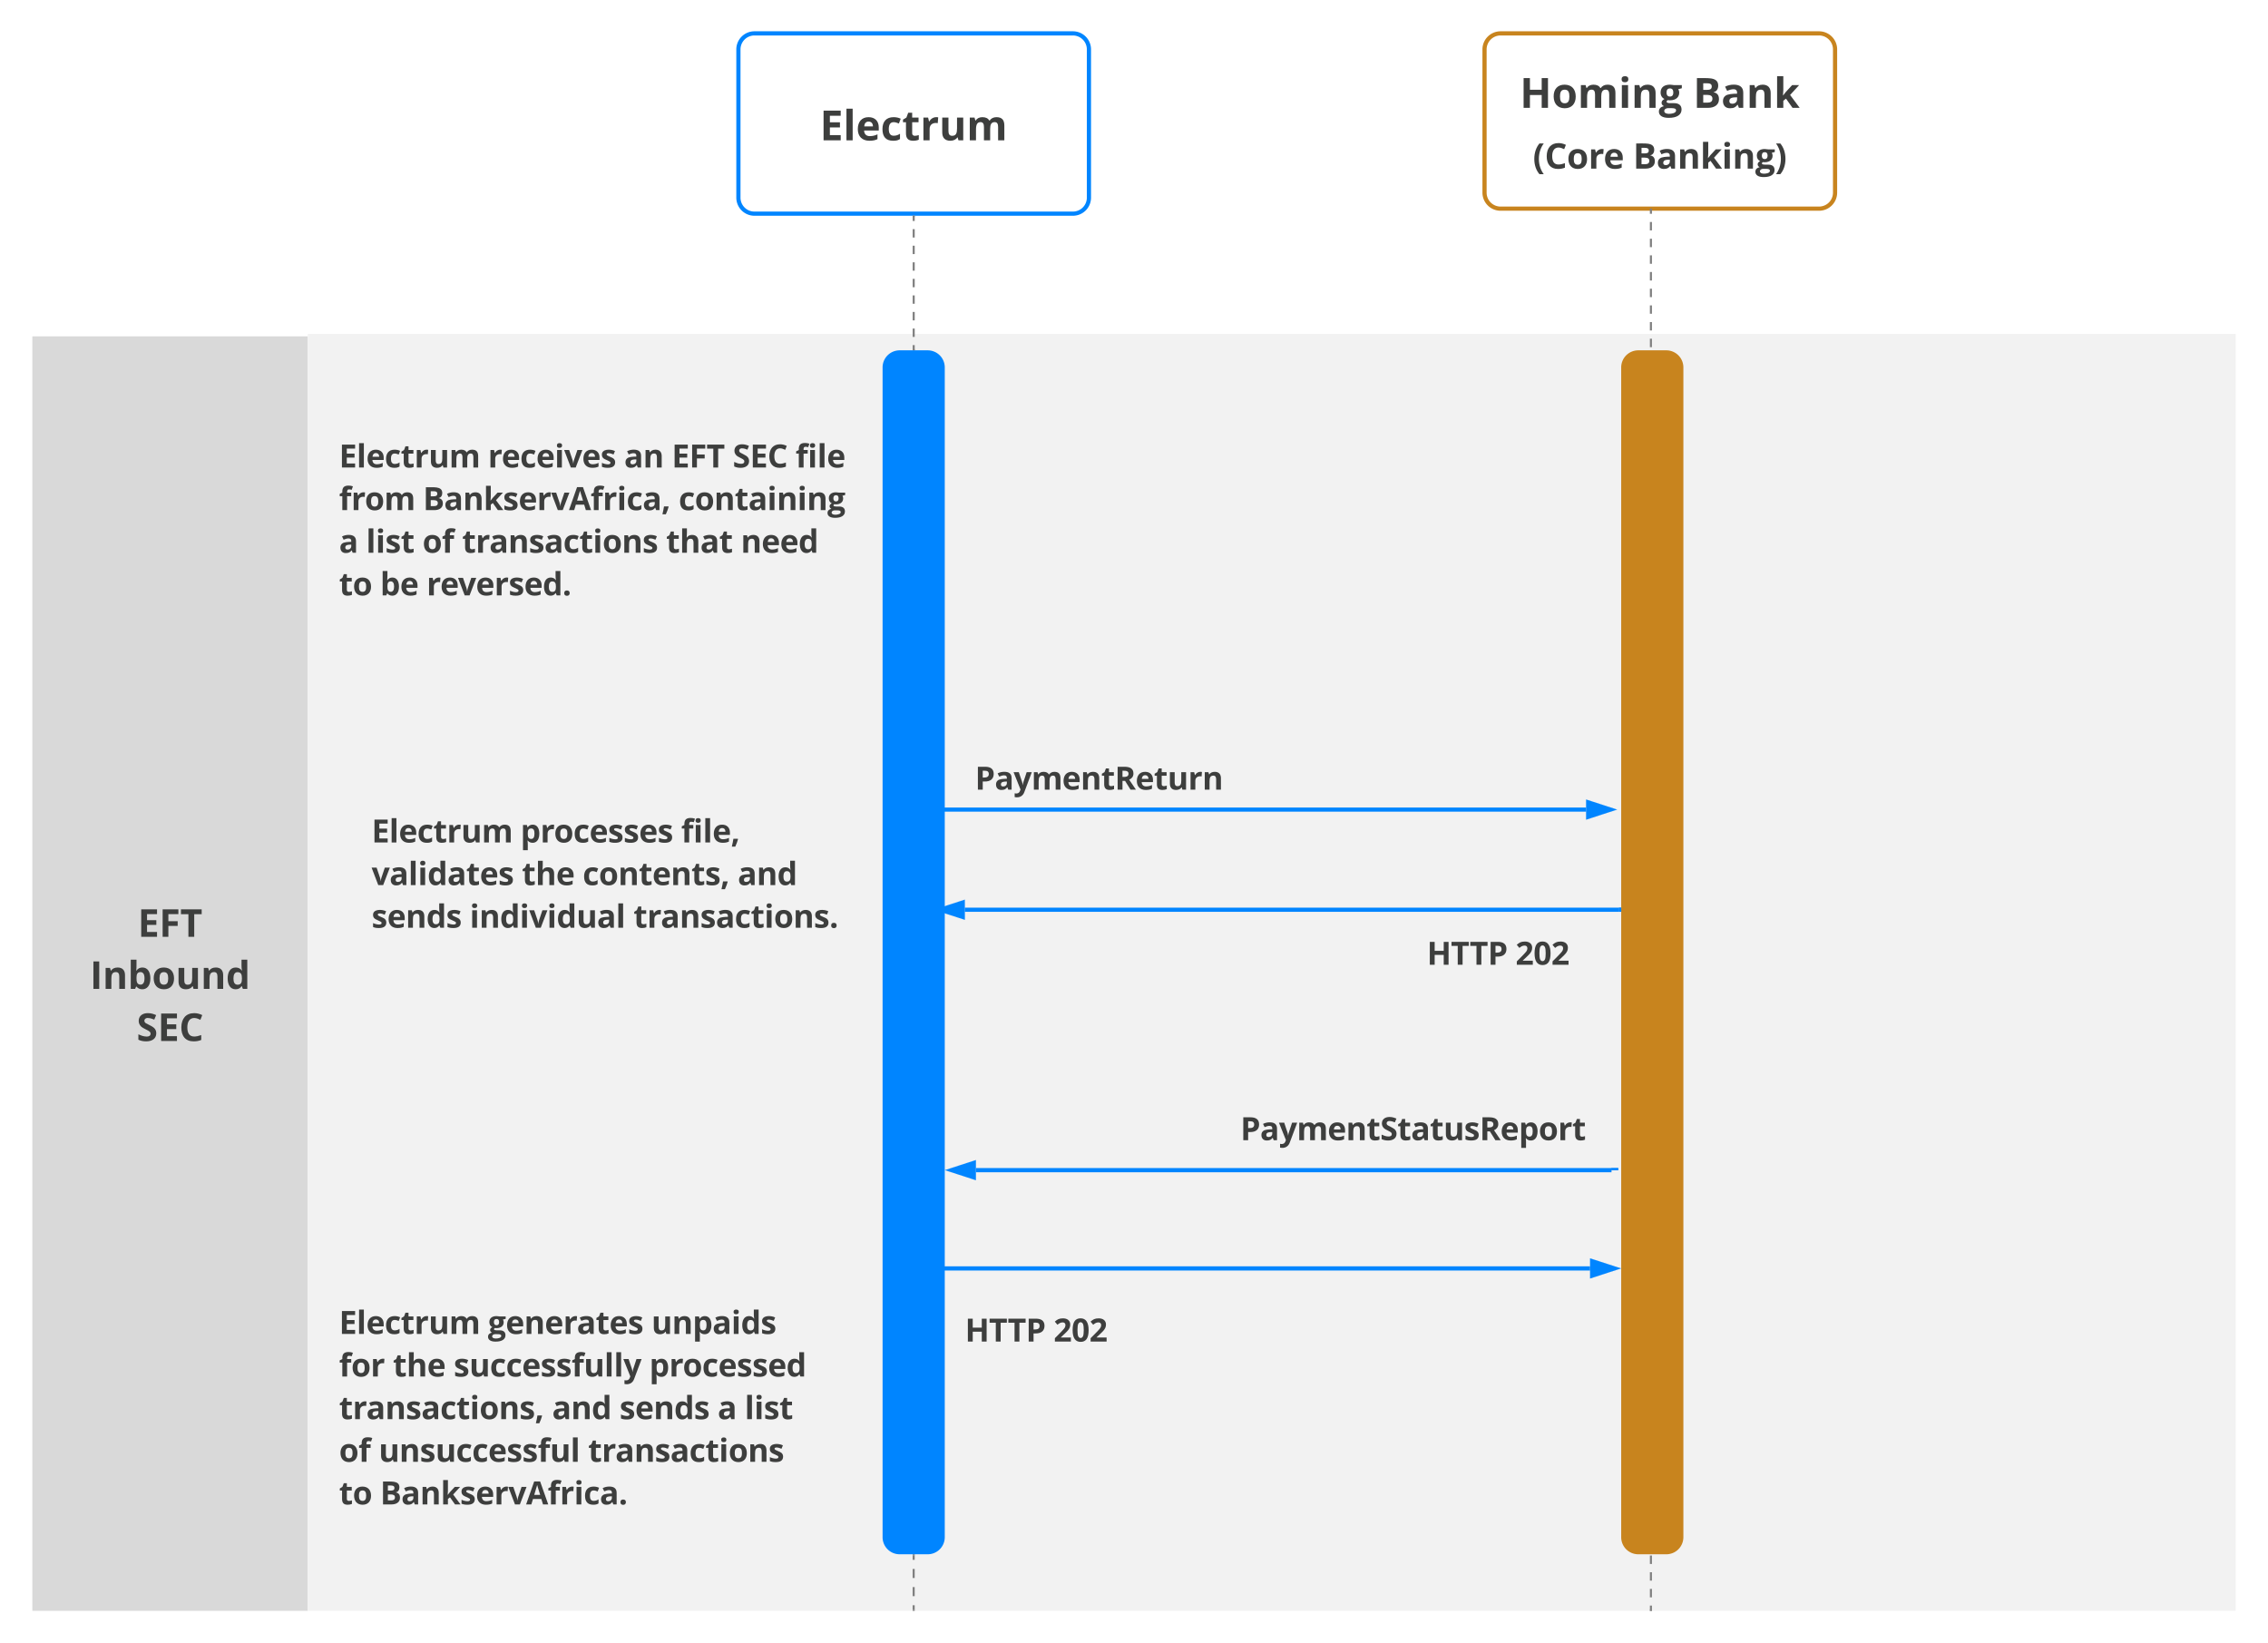
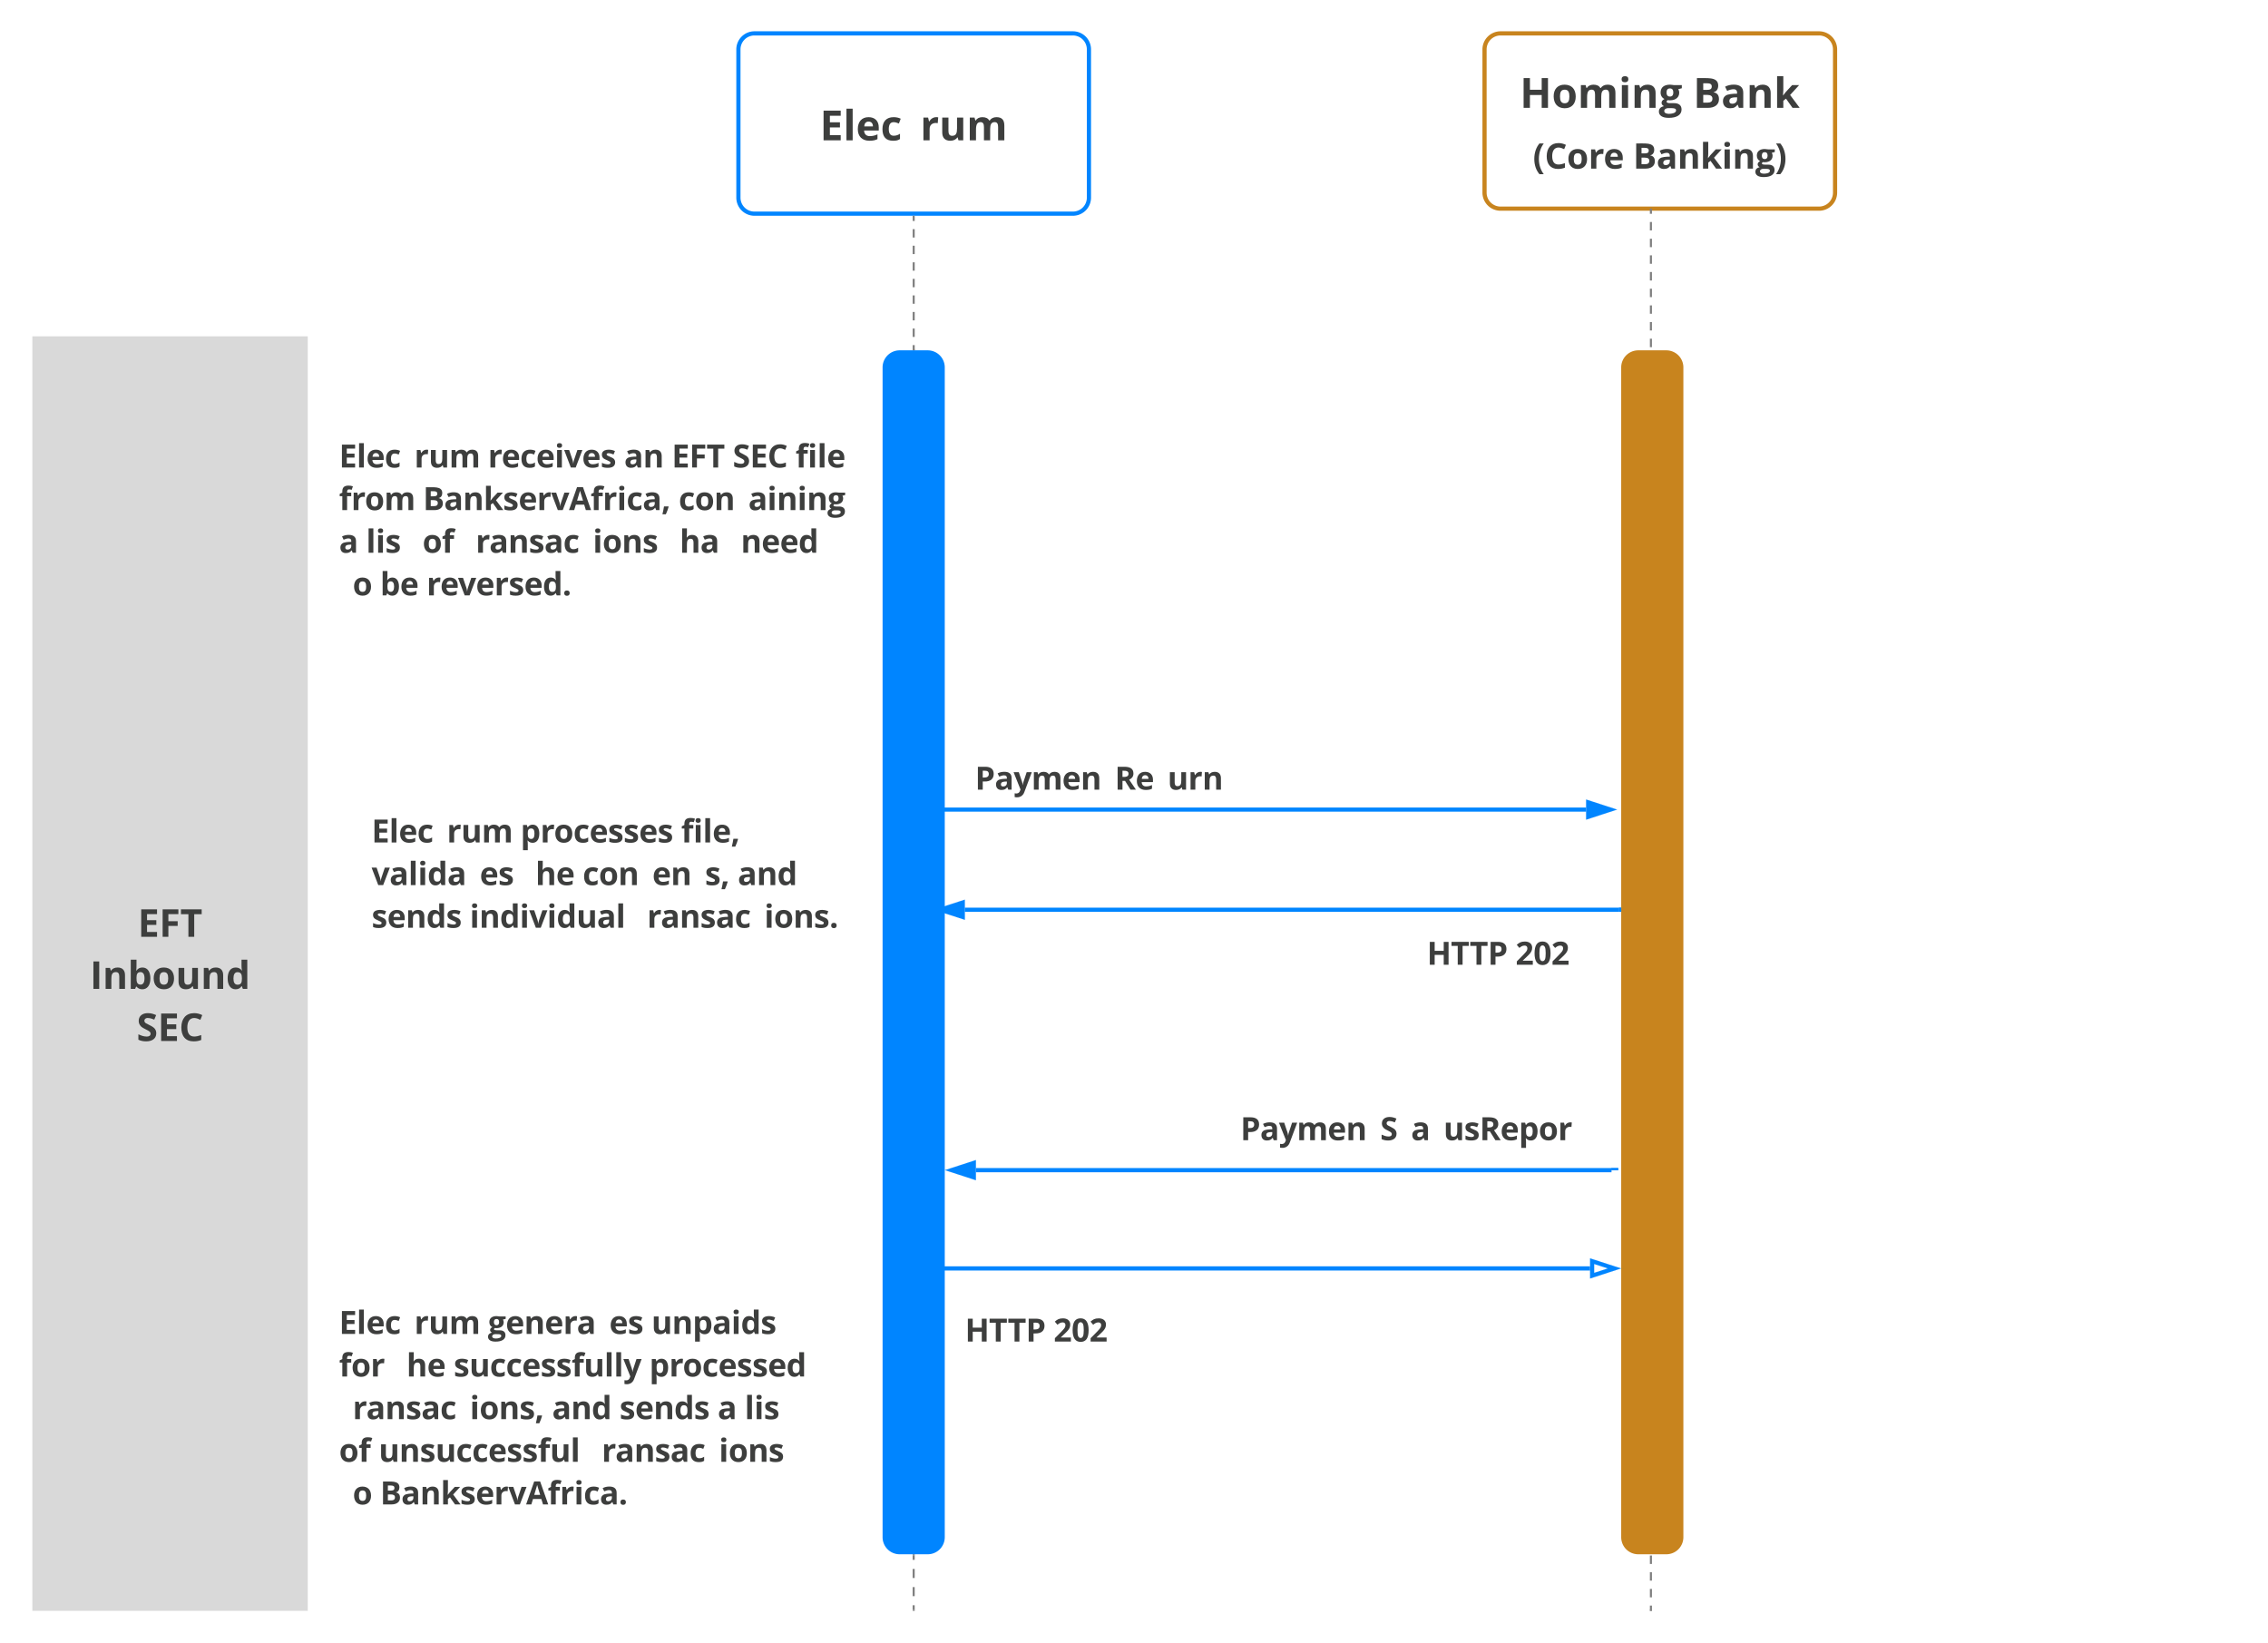
<svg xmlns="http://www.w3.org/2000/svg" xmlns:ns1="lucid" xmlns:xlink="http://www.w3.org/1999/xlink" width="1449.33" height="1050">
  <g transform="translate(-619.333 -362.667)" ns1:page-tab-id="souspwKSBTFZo">
-     <path d="M0 0h2486v1870H0z" fill="#fff" />
    <path d="M1091.2 394.24a10.24 10.24 0 0 1 10.24-10.24h203.52a10.24 10.24 0 0 1 10.24 10.24v94.72a10.24 10.24 0 0 1-10.24 10.24h-203.52a10.24 10.24 0 0 1-10.24-10.24z" stroke="#0085ff" stroke-width="2.67" fill-opacity="0" />
    <use xlink:href="#a" transform="matrix(1,0,0,1,1111.2,384) translate(32.033 68.345)" />
    <path d="M640 577.6h176V1392H640z" stroke="#000" stroke-opacity="0" stroke-width="1.33" fill="#d9d9d9" />
    <use xlink:href="#b" transform="matrix(1,0,0,1,660,577.6) translate(47.369 383.694)" />
    <use xlink:href="#c" transform="matrix(1,0,0,1,660,577.6) translate(16.819 416.983)" />
    <use xlink:href="#d" transform="matrix(1,0,0,1,660,577.6) translate(46.635 450.272)" />
-     <path d="M816 576h1232v816H816z" stroke="#000" stroke-opacity="0" stroke-width="1.33" fill="#f2f2f2" />
    <path d="M816 608h368v172.8H816z" stroke="#000" stroke-opacity="0" stroke-width="1.33" fill="#fff" fill-opacity="0" />
    <use xlink:href="#e" transform="matrix(1,0,0,1,836,608) translate(0 53.404)" />
    <use xlink:href="#f" transform="matrix(1,0,0,1,836,608) translate(95.146 53.404)" />
    <use xlink:href="#g" transform="matrix(1,0,0,1,836,608) translate(182.178 53.404)" />
    <use xlink:href="#h" transform="matrix(1,0,0,1,836,608) translate(212.598 53.404)" />
    <use xlink:href="#i" transform="matrix(1,0,0,1,836,608) translate(251.553 53.404)" />
    <use xlink:href="#j" transform="matrix(1,0,0,1,836,608) translate(291.709 53.404)" />
    <use xlink:href="#k" transform="matrix(1,0,0,1,836,608) translate(0 80.641)" />
    <use xlink:href="#l" transform="matrix(1,0,0,1,836,608) translate(53.643 80.641)" />
    <use xlink:href="#m" transform="matrix(1,0,0,1,836,608) translate(217.012 80.641)" />
    <use xlink:href="#n" transform="matrix(1,0,0,1,836,608) translate(0 107.877)" />
    <use xlink:href="#o" transform="matrix(1,0,0,1,836,608) translate(17.275 107.877)" />
    <use xlink:href="#p" transform="matrix(1,0,0,1,836,608) translate(53.301 107.877)" />
    <use xlink:href="#q" transform="matrix(1,0,0,1,836,608) translate(78.623 107.877)" />
    <use xlink:href="#r" transform="matrix(1,0,0,1,836,608) translate(208.965 107.877)" />
    <use xlink:href="#s" transform="matrix(1,0,0,1,836,608) translate(256.748 107.877)" />
    <use xlink:href="#t" transform="matrix(1,0,0,1,836,608) translate(0 135.113)" />
    <use xlink:href="#u" transform="matrix(1,0,0,1,836,608) translate(26.26 135.113)" />
    <use xlink:href="#v" transform="matrix(1,0,0,1,836,608) translate(55.928 135.113)" />
    <path d="M1203.2 1356.53v2.9m0 5.8v5.8m0 5.8v5.8m0 5.8v2.9" stroke="gray" stroke-width="1.33" fill="none" />
    <path d="M1203.84 1356.55h-1.28v-.68h1.28zM1203.84 1392h-1.28v-.68h1.28zM1203.84 585.87h-1.28v-2.65h1.28zm0-7.94h-1.28v-5.3h1.28zm0-10.58h-1.28v-5.3h1.28zm0-10.6h-1.28v-5.28h1.28zm0-10.57h-1.28v-5.3h1.28zm0-10.58h-1.28v-5.3h1.28zm0-10.6h-1.28v-5.28h1.28zm0-10.57h-1.28v-5.3h1.28zm0-10.58h-1.28v-2.65h1.28z" stroke="gray" stroke-width=".05" fill="gray" />
    <path d="M1203.84 501.22h-1.28v-.7h1.28z" fill="gray" />
-     <path d="M1203.84 501.22h-1.28v-.7h1.28z" stroke="gray" stroke-width=".05" fill="gray" />
    <path d="M1203.84 586.53h-1.28v-.68h1.28z" fill="gray" />
    <path d="M1203.84 586.53h-1.28v-.68h1.28z" stroke="gray" stroke-width=".05" fill="gray" />
    <use xlink:href="#w" transform="matrix(1,0,0,1,1203.2,535.668) translate(0 13.68)" />
    <path d="M1184 597.44a10.24 10.24 0 0 1 10.24-10.24h17.92a10.24 10.24 0 0 1 10.24 10.24v747.52a10.24 10.24 0 0 1-10.24 10.24h-17.92a10.24 10.24 0 0 1-10.24-10.24z" stroke="#0085ff" stroke-width="1.33" fill="#0085ff" />
    <path d="M1568 394.24a10.24 10.24 0 0 1 10.24-10.24h203.52a10.24 10.24 0 0 1 10.24 10.24v91.52a10.24 10.24 0 0 1-10.24 10.24h-203.52a10.24 10.24 0 0 1-10.24-10.24z" stroke="#c8841e" stroke-width="2.67" fill-opacity="0" />
    <use xlink:href="#x" transform="matrix(1,0,0,1,1588,384) translate(2.579 47.582)" />
    <use xlink:href="#y" transform="matrix(1,0,0,1,1588,384) translate(113.335 47.582)" />
    <use xlink:href="#z" transform="matrix(1,0,0,1,1588,384) translate(10.896 86.41)" />
    <use xlink:href="#A" transform="matrix(1,0,0,1,1588,384) translate(74.894 86.41)" />
    <path d="M1674.98 1391.33h-1.28v-2.66h1.28zm0-7.98h-1.28v-5.33h1.28zm0-10.66h-1.28v-5.33h1.28zm0-10.66h-1.28v-5.32h1.28zm0-10.65h-1.28v-5.33h1.28zm0-10.66h-1.28v-5.32h1.28zm0-10.65h-1.28v-5.33h1.28zm0-10.66h-1.28v-5.33l1.28.02zm0-10.65h-1.28v-5.34h1.28zm0-10.66h-1.28v-5.33h1.28zm0-10.65h-1.28v-5.34h1.28zm0-10.66h-1.28v-5.33h1.28zm0-10.65h-1.28v-5.34h1.28zm0-10.66h-1.28v-5.33h1.28zm0-10.65l-1.28-.02v-5.32h1.28zm0-10.67h-1.28v-5.32h1.28zm0-10.65h-1.28v-5.32h1.28zm0-10.65h-1.28v-5.32h1.28zm0-10.65h-1.28v-5.32h1.28zm0-10.65h-1.28v-5.32h1.28zm0-10.65h-1.28v-5.33h1.28zm0-10.65h-1.28V1165h1.28zm0-10.65h-1.28v-5.33h1.28zm0-10.65h-1.28v-5.33h1.28zm0-10.65h-1.28v-5.33h1.28zm0-10.65h-1.28v-5.33h1.28zm0-10.65h-1.28v-5.33h1.28zm0-10.65h-1.28v-5.33h1.28zm0-10.66h-1.28v-5.32h1.28zm0-10.65h-1.28v-5.32h1.28zm0-10.65h-1.28v-5.32h1.28zm0-10.65h-1.28v-5.32h1.28zm0-10.65h-1.28v-5.33h1.28zm0-10.65h-1.28v-5.33h1.28zm0-10.65h-1.28v-5.33h1.28zm0-10.65h-1.28v-5.33h1.28zm0-10.65h-1.28v-5.33h1.28zm0-10.65h-1.28v-5.33h1.28zm0-10.65h-1.28v-5.33h1.28zm0-10.65h-1.28v-5.33h1.28zm0-10.66h-1.28v-5.32h1.28zm0-10.65h-1.28V952h1.28zm0-10.64h-1.28v-5.32h1.28zm0-10.65h-1.28v-5.3h1.28zm0-10.64h-1.28v-5.32h1.28zm0-10.65h-1.28v-5.32h1.28zm0-10.64h-1.28v-5.33h1.28zm0-10.65h-1.28v-5.32h1.28zm0-10.64h-1.28v-5.33h1.28zm0-10.65h-1.28v-5.32h1.28zm0-10.64h-1.28v-5.33h1.28zm0-10.65h-1.28v-5.32h1.28zm0-10.64h-1.28v-5.33h1.28zm0-10.66h-1.28v-5.32h1.28zm0-10.65h-1.28v-5.32h1.28zm0-10.65h-1.28v-5.32h1.28zm0-10.65h-1.28v-5.32h1.28zm0-10.65h-1.28v-5.32h1.28zm0-10.65h-1.28v-5.33h1.28zm0-10.65h-1.28v-5.33h1.28zm0-10.65h-1.28v-5.33h1.28zm0-10.65h-1.28v-5.33h1.28zm0-10.65h-1.28v-5.33h1.28zm0-10.65h-1.28v-5.33h1.28zm0-10.65h-1.28V707h1.28zm0-10.66h-1.28v-5.33h1.28zm0-10.66h-1.28v-5.32h1.28zm0-10.65h-1.28v-5.33h1.28zm0-10.66h-1.28v-5.32h1.28zm0-10.65h-1.28v-5.33h1.28zm0-10.66h-1.28v-5.33h1.28zm0-10.65h-1.28v-5.34h1.28zm0-10.66h-1.28v-5.33h1.28zm0-10.65h-1.28v-5.34h1.28zm0-10.66h-1.28v-5.33h1.28zm0-10.65h-1.28v-5.34h1.28zm0-10.66h-1.28v-5.33h1.28zm0-10.65h-1.28v-5.34h1.28zm0-10.67h-1.28v-5.32h1.28zm0-10.65h-1.28v-5.32h1.28zm0-10.65h-1.28v-5.32h1.28zm0-10.65h-1.28v-5.32h1.28zm0-10.65h-1.28v-5.32h1.28zm0-10.65h-1.28v-5.33h1.28zm0-10.65h-1.28v-2.66h1.28z" stroke="gray" stroke-width=".05" fill="gray" />
    <path d="M1674.98 496.68h-1.28V496h1.28z" stroke="gray" stroke-width=".05" fill="gray" />
    <path d="M1674.98 1392h-1.28v-.68h1.28z" fill="gray" />
    <path d="M1674.98 1392h-1.28v-.68h1.28z" stroke="gray" stroke-width=".05" fill="gray" />
    <use xlink:href="#w" transform="matrix(1,0,0,1,1674.338,560.135) translate(0 13.68)" />
    <path d="M1656 597.44a10.24 10.24 0 0 1 10.24-10.24h17.92a10.24 10.24 0 0 1 10.24 10.24v747.52a10.24 10.24 0 0 1-10.24 10.24h-17.92a10.24 10.24 0 0 1-10.24-10.24z" stroke="#c8841e" stroke-width="1.33" fill="#c8841e" />
    <path d="M836.8 864h345.6v112H836.8z" stroke="#000" stroke-opacity="0" stroke-width="1.33" fill="#fff" fill-opacity="0" />
    <use xlink:href="#e" transform="matrix(1,0,0,1,856.8,864) translate(0 37.022)" />
    <use xlink:href="#B" transform="matrix(1,0,0,1,856.8,864) translate(95.146 37.022)" />
    <use xlink:href="#C" transform="matrix(1,0,0,1,856.8,864) translate(197.803 37.022)" />
    <use xlink:href="#D" transform="matrix(1,0,0,1,856.8,864) translate(0 64.259)" />
    <use xlink:href="#E" transform="matrix(1,0,0,1,856.8,864) translate(96.035 64.259)" />
    <use xlink:href="#F" transform="matrix(1,0,0,1,856.8,864) translate(134.873 64.259)" />
    <use xlink:href="#G" transform="matrix(1,0,0,1,856.8,864) translate(233.945 64.259)" />
    <use xlink:href="#H" transform="matrix(1,0,0,1,856.8,864) translate(0 91.495)" />
    <use xlink:href="#I" transform="matrix(1,0,0,1,856.8,864) translate(62.695 91.495)" />
    <use xlink:href="#J" transform="matrix(1,0,0,1,856.8,864) translate(167.363 91.495)" />
    <path d="M1632.9 881.3h-431.57v-2.6h431.56z" stroke="#0085ff" stroke-width=".05" fill="#0085ff" />
    <path d="M1201.37 881.3H1200v-2.6h1.37z" stroke="#0085ff" stroke-width=".05" fill="#0085ff" />
    <path d="M1648.48 880l-14.26 4.63v-9.26z" fill="#0085ff" />
    <path d="M1652.72 880l-19.8 6.44v-12.88zm-17.2 2.84l8.73-2.84-8.72-2.84z" stroke="#0085ff" stroke-width=".05" fill="#0085ff" />
    <g>
      <use xlink:href="#w" transform="matrix(1,0,0,1,1426.4,872.135) translate(0 13.68)" />
    </g>
    <path d="M1654 945.3h-418.1v-2.6H1654z" stroke="#0085ff" stroke-width=".05" fill="#0085ff" />
    <path d="M1234.58 948.63l-14.26-4.63 14.26-4.63z" fill="#0085ff" />
    <path d="M1235.9 950.44l-19.82-6.44 19.8-6.44zm-11.35-6.44l8.72 2.84v-5.68z" stroke="#0085ff" stroke-width=".05" fill="#0085ff" />
    <path d="M1655.33 945.3h-1.36v-2.6h1.36z" fill="#0085ff" />
    <path d="M1655.33 945.3h-1.36v-2.6h1.36z" stroke="#0085ff" stroke-width=".05" fill="#0085ff" />
    <g>
      <use xlink:href="#w" transform="matrix(1,0,0,1,1435.667,936.135) translate(0 13.68)" />
    </g>
    <path d="M1222.4 832H1568v54.4h-345.6z" stroke="#000" stroke-opacity="0" stroke-width="1.33" fill="#fff" fill-opacity="0" />
    <g>
      <use xlink:href="#K" transform="matrix(1,0,0,1,1242.4,832) translate(0 35.259)" />
    </g>
    <path d="M1511.2 952.9H1656v36.6h-144.8z" stroke="#000" stroke-opacity="0" stroke-width="1.33" fill="#fff" fill-opacity="0" />
    <g>
      <use xlink:href="#L" transform="matrix(1,0,0,1,1531.193,952.887) translate(0 26.259)" />
      <use xlink:href="#M" transform="matrix(1,0,0,1,1531.193,952.887) translate(56.621 26.259)" />
    </g>
    <path d="M1649.1 1111.7H1243v-2.6h406.13z" stroke="#0085ff" stroke-width=".05" fill="#0085ff" />
    <path d="M1241.65 1115.04l-14.27-4.64 14.27-4.63z" fill="#0085ff" />
    <path d="M1242.96 1116.84l-19.8-6.44 19.8-6.44zm-11.35-6.44l8.74 2.83v-5.66z" stroke="#0085ff" stroke-width=".05" fill="#0085ff" />
    <path d="M1653.44 1110.4h-4.37v-1.3h4.37z" fill="#0085ff" />
    <path d="M1653.44 1110.4h-4.37v-1.3h4.37z" stroke="#0085ff" stroke-width=".05" fill="#0085ff" />
    <g>
      <use xlink:href="#w" transform="matrix(1,0,0,1,1391.753,1102.535) translate(0 13.68)" />
    </g>
    <path d="M1392 1056h345.6v54.4H1392z" stroke="#000" stroke-opacity="0" stroke-width="1.33" fill="#fff" fill-opacity="0" />
    <g>
      <use xlink:href="#N" transform="matrix(1,0,0,1,1412,1056) translate(0 35.259)" />
    </g>
    <path d="M1635.42 1174.52h-418.1v-2.62h418.1z" stroke="#0085ff" stroke-width=".05" fill="#0085ff" />
    <path d="M1217.37 1174.52H1216v-2.62h1.37z" stroke="#0085ff" stroke-width=".05" fill="#0085ff" />
-     <path d="M1651.02 1173.2l-14.27 4.64v-9.27z" fill="#0085ff" />
    <path d="M1655.25 1173.2l-19.8 6.45v-12.88zm-17.2 2.84l8.74-2.83-8.74-2.83z" stroke="#0085ff" stroke-width=".05" fill="#0085ff" />
    <g>
      <use xlink:href="#w" transform="matrix(1,0,0,1,1435.667,1165.344) translate(0 13.68)" />
    </g>
    <path d="M1216 1193.68h144.8v36.63H1216z" stroke="#000" stroke-opacity="0" stroke-width="1.33" fill="#fff" fill-opacity="0" />
    <g>
      <use xlink:href="#L" transform="matrix(1,0,0,1,1236,1193.68) translate(0 26.259)" />
      <use xlink:href="#M" transform="matrix(1,0,0,1,1236,1193.68) translate(56.621 26.259)" />
    </g>
    <path d="M816 1193.68h345.6v112H816z" stroke="#000" stroke-opacity="0" stroke-width="1.33" fill="#fff" fill-opacity="0" />
    <g>
      <use xlink:href="#e" transform="matrix(1,0,0,1,836,1193.68) translate(0 21.377)" />
      <use xlink:href="#O" transform="matrix(1,0,0,1,836,1193.68) translate(95.146 21.377)" />
      <use xlink:href="#P" transform="matrix(1,0,0,1,836,1193.68) translate(199.619 21.377)" />
      <use xlink:href="#Q" transform="matrix(1,0,0,1,836,1193.68) translate(0 48.613)" />
      <use xlink:href="#E" transform="matrix(1,0,0,1,836,1193.68) translate(34.404 48.613)" />
      <use xlink:href="#R" transform="matrix(1,0,0,1,836,1193.68) translate(73.242 48.613)" />
      <use xlink:href="#S" transform="matrix(1,0,0,1,836,1193.68) translate(198.262 48.613)" />
      <use xlink:href="#T" transform="matrix(1,0,0,1,836,1193.68) translate(0 75.85)" />
      <use xlink:href="#U" transform="matrix(1,0,0,1,836,1193.68) translate(136.143 75.85)" />
      <use xlink:href="#H" transform="matrix(1,0,0,1,836,1193.68) translate(179.219 75.85)" />
      <use xlink:href="#n" transform="matrix(1,0,0,1,836,1193.68) translate(241.914 75.85)" />
      <use xlink:href="#V" transform="matrix(1,0,0,1,836,1193.68) translate(259.189 75.85)" />
      <use xlink:href="#p" transform="matrix(1,0,0,1,836,1193.68) translate(0 103.086)" />
      <use xlink:href="#W" transform="matrix(1,0,0,1,836,1193.68) translate(25.322 103.086)" />
      <use xlink:href="#X" transform="matrix(1,0,0,1,836,1193.68) translate(159.15 103.086)" />
      <use xlink:href="#t" transform="matrix(1,0,0,1,836,1193.68) translate(0 130.322)" />
      <use xlink:href="#Y" transform="matrix(1,0,0,1,836,1193.68) translate(26.26 130.322)" />
    </g>
    <defs>
      <path fill="#3d3e3d" d="M1026 0H184v-1462h842v254H494v321h495v254H494v377h532V0" id="Z" />
      <path fill="#3d3e3d" d="M465 0H160v-1556h305V0" id="aa" />
      <path fill="#3d3e3d" d="M836-686c0-141-77-236-213-236-140 0-206 98-215 236h428zm223 627C946-4 838 19 666 20 308 22 92-191 92-551c0-356 187-588 529-588 314 0 504 195 501 508v148H401c5 169 104 277 279 276 158-2 261-33 379-88v236" id="ab" />
      <path fill="#3d3e3d" d="M954-63C853 0 774 20 614 20 266 20 92-171 92-553c0-369 188-586 549-586 129 0 245 25 348 76l-90 236c-84-31-156-66-258-66-159 0-238 113-238 338 0 219 79 328 238 328 137 0 223-38 313-97v261" id="ac" />
-       <path fill="#3d3e3d" d="M498-350c-2 85 52 126 133 127 53 0 117-12 192-35v227C747 3 654 20 543 20c-247 0-350-124-350-370v-539H47v-129l168-102 88-236h195v238h313v229H498v539" id="ad" />
      <path fill="#3d3e3d" d="M451-930c71-134 228-244 436-200l-23 286c-220-45-399 61-399 275V0H160v-1118h231l45 188h15" id="ae" />
      <path fill="#3d3e3d" d="M639-223c202 0 242-139 242-369v-526h305V0H952l-41-143h-16C834-43 709 20 551 20c-263 0-397-147-397-409v-729h305v653c1 148 42 242 180 242" id="af" />
      <path fill="#3d3e3d" d="M1384-895c-176 0-222 133-223 334V0H856v-653c-1-144-37-242-168-242-78 0-135 29-170 86s-53 152-53 283V0H160v-1118h233l41 143h17c56-98 174-164 325-164 167 0 281 55 340 164h27c55-99 179-165 330-164 265 2 385 133 385 410V0h-306v-653c-1-144-37-242-168-242" id="ag" />
      <g id="a">
        <use transform="matrix(0.013,0,0,0.013,0,0)" xlink:href="#Z" />
        <use transform="matrix(0.013,0,0,0.013,14.935,0)" xlink:href="#aa" />
        <use transform="matrix(0.013,0,0,0.013,23.073,0)" xlink:href="#ab" />
        <use transform="matrix(0.013,0,0,0.013,38.828,0)" xlink:href="#ac" />
        <use transform="matrix(0.013,0,0,0.013,52.539,0)" xlink:href="#ad" />
        <use transform="matrix(0.013,0,0,0.013,64.115,0)" xlink:href="#ae" />
        <use transform="matrix(0.013,0,0,0.013,76.224,0)" xlink:href="#af" />
        <use transform="matrix(0.013,0,0,0.013,93.75,0)" xlink:href="#ag" />
      </g>
      <path fill="#3d3e3d" d="M489 0H184v-1462h838v254H489v377h496v253H489V0" id="ah" />
      <path fill="#3d3e3d" d="M748 0H438v-1204H41v-258h1104v258H748V0" id="ai" />
      <g id="b">
        <use transform="matrix(0.012,0,0,0.012,0,0)" xlink:href="#Z" />
        <use transform="matrix(0.012,0,0,0.012,13.69,0)" xlink:href="#ah" />
        <use transform="matrix(0.012,0,0,0.012,27.106,0)" xlink:href="#ai" />
      </g>
      <path fill="#3d3e3d" d="M184 0v-1462h310V0H184" id="aj" />
      <path fill="#3d3e3d" d="M795-1139c261-1 398 148 397 410V0H887v-653c-1-148-42-242-180-242-202 0-242 139-242 369V0H160v-1118h233l41 143h17c62-102 185-163 344-164" id="ak" />
      <path fill="#3d3e3d" d="M782-1139c292 0 422 259 422 578 0 185-39 328-116 429S907 20 774 20c-131 0-234-48-309-143h-21L393 0H160v-1556h305c-3 221 8 361-12 583h12c71-111 177-166 317-166zM465-596c-3 221 29 369 223 369 63 0 110-31 150-87 71-99 72-401-1-498-40-53-88-83-153-83-174 0-216 109-219 299" id="al" />
      <path fill="#3d3e3d" d="M633-893c-183 0-230 133-230 332s48 336 232 336c183 0 229-137 229-336s-47-332-231-332zm4-246c347 5 535 225 539 578S978 25 631 20C283 15 96-208 92-561c-4-355 196-583 545-578" id="am" />
      <path fill="#3d3e3d" d="M92-557c0-327 132-582 430-582 141 0 248 55 322 164h10c-38-188-18-371-23-581h306V0H903l-59-145h-13C762-35 656 20 514 20 222 20 92-237 92-557zm309 4c0 190 54 330 220 330 191 0 231-123 231-332 0-214-44-336-236-336-161 0-215 151-215 338" id="an" />
      <g id="c">
        <use transform="matrix(0.012,0,0,0.012,0,0)" xlink:href="#aj" />
        <use transform="matrix(0.012,0,0,0.012,8.092,0)" xlink:href="#ak" />
        <use transform="matrix(0.012,0,0,0.012,24.158,0)" xlink:href="#al" />
        <use transform="matrix(0.012,0,0,0.012,39.627,0)" xlink:href="#am" />
        <use transform="matrix(0.012,0,0,0.012,54.761,0)" xlink:href="#af" />
        <use transform="matrix(0.012,0,0,0.012,70.827,0)" xlink:href="#ak" />
        <use transform="matrix(0.012,0,0,0.012,86.892,0)" xlink:href="#an" />
      </g>
      <path fill="#3d3e3d" d="M596-1225c-134-8-223 103-163 219 11 21 33 41 61 60s93 53 196 102c137 65 230 130 281 196s76 147 76 242c-3 286-231 426-539 426C352 20 214-9 94-68v-288c159 68 260 115 438 120 123 3 211-41 211-155 0-73-44-105-95-141-63-46-329-160-390-220-78-77-147-167-147-315 0-273 208-420 495-416 177 2 298 46 434 103l-100 241c-131-51-199-78-344-86" id="ao" />
      <path fill="#3d3e3d" d="M1133-1128c-95-42-202-97-328-97-258 0-367 218-367 498 0 326 122 489 367 489 103 0 227-26 373-77v260C1058-5 924 20 776 20c-443 0-662-290-657-749 5-455 236-754 686-754 142 0 285 34 428 103" id="ap" />
      <g id="d">
        <use transform="matrix(0.012,0,0,0.012,0,0)" xlink:href="#ao" />
        <use transform="matrix(0.012,0,0,0.012,13.464,0)" xlink:href="#Z" />
        <use transform="matrix(0.012,0,0,0.012,27.154,0)" xlink:href="#ap" />
      </g>
      <g id="e">
        <use transform="matrix(0.01,0,0,0.01,0,0)" xlink:href="#Z" />
        <use transform="matrix(0.01,0,0,0.01,11.201,0)" xlink:href="#aa" />
        <use transform="matrix(0.01,0,0,0.01,17.305,0)" xlink:href="#ab" />
        <use transform="matrix(0.01,0,0,0.01,29.121,0)" xlink:href="#ac" />
        <use transform="matrix(0.01,0,0,0.01,39.404,0)" xlink:href="#ad" />
        <use transform="matrix(0.01,0,0,0.01,48.086,0)" xlink:href="#ae" />
        <use transform="matrix(0.01,0,0,0.01,57.168,0)" xlink:href="#af" />
        <use transform="matrix(0.01,0,0,0.01,70.312,0)" xlink:href="#ag" />
      </g>
      <path fill="#3d3e3d" d="M479-1407c-1 99-61 150-166 150-111 0-166-50-166-150 0-99 55-149 166-149s166 50 166 149zM465 0H160v-1118h305V0" id="aq" />
      <path fill="#3d3e3d" d="M426 0L0-1118h319l216 637c24 81 39 157 45 229h6c3-64 15-141 45-229l215-637h319L739 0H426" id="ar" />
      <path fill="#3d3e3d" d="M836-831c-99-39-182-77-306-82-139-6-173 83-92 144 51 39 327 139 383 188 71 62 119 126 119 249C940-74 747 21 463 20 305 20 202 0 94-45v-252c93 45 253 94 379 94 111 0 166-32 166-96 0-68-41-76-98-109-79-46-276-119-333-167-74-61-116-125-116-252 0-368 555-367 836-224" id="as" />
      <g id="f">
        <use transform="matrix(0.01,0,0,0.01,0,0)" xlink:href="#ae" />
        <use transform="matrix(0.01,0,0,0.01,8.682,0)" xlink:href="#ab" />
        <use transform="matrix(0.01,0,0,0.01,20.498,0)" xlink:href="#ac" />
        <use transform="matrix(0.01,0,0,0.01,30.781,0)" xlink:href="#ab" />
        <use transform="matrix(0.01,0,0,0.01,42.598,0)" xlink:href="#aq" />
        <use transform="matrix(0.01,0,0,0.01,48.701,0)" xlink:href="#ar" />
        <use transform="matrix(0.01,0,0,0.01,60.078,0)" xlink:href="#ab" />
        <use transform="matrix(0.01,0,0,0.01,71.895,0)" xlink:href="#as" />
      </g>
      <path fill="#3d3e3d" d="M618-1141c286 0 465 117 465 396V0H870l-59-152h-8C704-33 632 18 432 20 216 22 86-113 86-334c0-119 44-202 124-262 109-82 356-99 570-100 11-142-39-219-174-219-89 0-194 27-315 81l-101-206c129-67 271-101 428-101zm-71 938c137 0 235-88 233-223v-92c-190 3-382 4-381 186 0 86 49 129 148 129" id="at" />
      <g id="g">
        <use transform="matrix(0.01,0,0,0.01,0,0)" xlink:href="#at" />
        <use transform="matrix(0.01,0,0,0.01,12.08,0)" xlink:href="#ak" />
      </g>
      <g id="h">
        <use transform="matrix(0.01,0,0,0.01,0,0)" xlink:href="#Z" />
        <use transform="matrix(0.01,0,0,0.01,11.201,0)" xlink:href="#ah" />
        <use transform="matrix(0.01,0,0,0.01,22.178,0)" xlink:href="#ai" />
      </g>
      <g id="i">
        <use transform="matrix(0.01,0,0,0.01,0,0)" xlink:href="#ao" />
        <use transform="matrix(0.01,0,0,0.01,11.016,0)" xlink:href="#Z" />
        <use transform="matrix(0.01,0,0,0.01,22.217,0)" xlink:href="#ap" />
      </g>
      <path fill="#3d3e3d" d="M637-1325c-111 0-131 91-123 207h264v229H514V0H209v-889H41v-147l168-82c-18-311 94-449 395-449 105 0 199 16 281 47l-78 224c-61-19-118-29-170-29" id="au" />
      <g id="j">
        <use transform="matrix(0.01,0,0,0.01,0,0)" xlink:href="#au" />
        <use transform="matrix(0.01,0,0,0.01,7.744,0)" xlink:href="#aq" />
        <use transform="matrix(0.01,0,0,0.01,13.848,0)" xlink:href="#aa" />
        <use transform="matrix(0.01,0,0,0.01,19.951,0)" xlink:href="#ab" />
      </g>
      <g id="k">
        <use transform="matrix(0.01,0,0,0.01,0,0)" xlink:href="#au" />
        <use transform="matrix(0.01,0,0,0.01,7.744,0)" xlink:href="#ae" />
        <use transform="matrix(0.01,0,0,0.01,16.426,0)" xlink:href="#am" />
        <use transform="matrix(0.01,0,0,0.01,28.809,0)" xlink:href="#ag" />
      </g>
      <path fill="#3d3e3d" d="M1268-424c0 285-235 424-537 424H184v-1462c456 17 1047-96 1047 370 0 167-86 294-225 316v10c175 38 262 140 262 342zm-355-627c0-133-104-157-256-157H494v325h180c151-2 239-31 239-168zM696-256c158 0 250-52 250-199 0-121-87-182-260-182H494v381h202" id="av" />
      <path fill="#3d3e3d" d="M453-608l133-170 313-340h344L799-633 1270 0H918L596-453 465-348V0H160v-1556h305v694l-16 254h4" id="aw" />
      <path fill="#3d3e3d" d="M1079 0L973-348H440L334 0H0l516-1468h379L1413 0h-334zM899-608c-127-415-146-457-192-633-22 85-85 296-189 633h381" id="ax" />
      <path fill="#3d3e3d" d="M459-215C424-80 366 79 283 264H63c43-177 77-345 101-502h280" id="ay" />
      <g id="l">
        <use transform="matrix(0.01,0,0,0.01,0,0)" xlink:href="#av" />
        <use transform="matrix(0.01,0,0,0.01,13.438,0)" xlink:href="#at" />
        <use transform="matrix(0.01,0,0,0.01,25.518,0)" xlink:href="#ak" />
        <use transform="matrix(0.01,0,0,0.01,38.662,0)" xlink:href="#aw" />
        <use transform="matrix(0.01,0,0,0.01,51.064,0)" xlink:href="#as" />
        <use transform="matrix(0.01,0,0,0.01,61.006,0)" xlink:href="#ab" />
        <use transform="matrix(0.01,0,0,0.01,72.822,0)" xlink:href="#ae" />
        <use transform="matrix(0.01,0,0,0.01,81.904,0)" xlink:href="#ar" />
        <use transform="matrix(0.01,0,0,0.01,93.281,0)" xlink:href="#ax" />
        <use transform="matrix(0.01,0,0,0.01,107.08,0)" xlink:href="#au" />
        <use transform="matrix(0.01,0,0,0.01,114.824,0)" xlink:href="#ae" />
        <use transform="matrix(0.01,0,0,0.01,123.906,0)" xlink:href="#aq" />
        <use transform="matrix(0.01,0,0,0.01,130.01,0)" xlink:href="#ac" />
        <use transform="matrix(0.01,0,0,0.01,140.293,0)" xlink:href="#at" />
        <use transform="matrix(0.01,0,0,0.01,152.373,0)" xlink:href="#ay" />
      </g>
      <path fill="#3d3e3d" d="M549-1139c43 0 163 15 194 21h390v155l-175 45c32 50 48 106 48 168 2 289-261 415-574 373-89 78-53 146 121 146h190c229-1 375 93 377 311 0 131-55 232-164 304S691 492 487 492c-156 0-275-28-357-82S6 280 6 182C6 26 113-51 254-84c-55-22-119-89-117-162 3-107 68-140 144-190C169-483 89-600 90-756c1-259 185-383 459-383zM467 14c-100-2-199 51-197 144 3 184 368 146 487 90 62-30 93-71 93-123 0-42-19-70-55-87-64-30-222-23-328-24zm82-569c118 0 165-80 166-197 0-135-55-202-166-202-112 0-168 67-168 202 0 117 52 197 168 197" id="az" />
      <g id="m">
        <use transform="matrix(0.01,0,0,0.01,0,0)" xlink:href="#ac" />
        <use transform="matrix(0.01,0,0,0.01,10.283,0)" xlink:href="#am" />
        <use transform="matrix(0.01,0,0,0.01,22.666,0)" xlink:href="#ak" />
        <use transform="matrix(0.01,0,0,0.01,35.811,0)" xlink:href="#ad" />
        <use transform="matrix(0.01,0,0,0.01,44.492,0)" xlink:href="#at" />
        <use transform="matrix(0.01,0,0,0.01,56.572,0)" xlink:href="#aq" />
        <use transform="matrix(0.01,0,0,0.01,62.676,0)" xlink:href="#ak" />
        <use transform="matrix(0.01,0,0,0.01,75.82,0)" xlink:href="#aq" />
        <use transform="matrix(0.01,0,0,0.01,81.924,0)" xlink:href="#ak" />
        <use transform="matrix(0.01,0,0,0.01,95.068,0)" xlink:href="#az" />
      </g>
      <use transform="matrix(0.01,0,0,0.01,0,0)" xlink:href="#at" id="n" />
      <g id="o">
        <use transform="matrix(0.01,0,0,0.01,0,0)" xlink:href="#aa" />
        <use transform="matrix(0.01,0,0,0.01,6.104,0)" xlink:href="#aq" />
        <use transform="matrix(0.01,0,0,0.01,12.207,0)" xlink:href="#as" />
        <use transform="matrix(0.01,0,0,0.01,22.148,0)" xlink:href="#ad" />
      </g>
      <g id="p">
        <use transform="matrix(0.01,0,0,0.01,0,0)" xlink:href="#am" />
        <use transform="matrix(0.01,0,0,0.01,12.383,0)" xlink:href="#au" />
      </g>
      <g id="q">
        <use transform="matrix(0.01,0,0,0.01,0,0)" xlink:href="#ad" />
        <use transform="matrix(0.01,0,0,0.01,8.682,0)" xlink:href="#ae" />
        <use transform="matrix(0.01,0,0,0.01,17.363,0)" xlink:href="#at" />
        <use transform="matrix(0.01,0,0,0.01,29.443,0)" xlink:href="#ak" />
        <use transform="matrix(0.01,0,0,0.01,42.588,0)" xlink:href="#as" />
        <use transform="matrix(0.01,0,0,0.01,52.529,0)" xlink:href="#at" />
        <use transform="matrix(0.01,0,0,0.01,64.609,0)" xlink:href="#ac" />
        <use transform="matrix(0.01,0,0,0.01,74.893,0)" xlink:href="#ad" />
        <use transform="matrix(0.01,0,0,0.01,83.574,0)" xlink:href="#aq" />
        <use transform="matrix(0.01,0,0,0.01,89.678,0)" xlink:href="#am" />
        <use transform="matrix(0.01,0,0,0.01,102.061,0)" xlink:href="#ak" />
        <use transform="matrix(0.01,0,0,0.01,115.205,0)" xlink:href="#as" />
      </g>
      <path fill="#3d3e3d" d="M791-1139c262-1 402 148 401 410V0H887v-653c0-161-60-242-180-242-201 0-242 142-242 369V0H160v-1556h305c-1 210 6 368-14 581h16c68-109 176-164 324-164" id="aA" />
      <g id="r">
        <use transform="matrix(0.01,0,0,0.01,0,0)" xlink:href="#ad" />
        <use transform="matrix(0.01,0,0,0.01,8.682,0)" xlink:href="#aA" />
        <use transform="matrix(0.01,0,0,0.01,21.826,0)" xlink:href="#at" />
        <use transform="matrix(0.01,0,0,0.01,33.906,0)" xlink:href="#ad" />
      </g>
      <g id="s">
        <use transform="matrix(0.01,0,0,0.01,0,0)" xlink:href="#ak" />
        <use transform="matrix(0.01,0,0,0.01,13.145,0)" xlink:href="#ab" />
        <use transform="matrix(0.01,0,0,0.01,24.961,0)" xlink:href="#ab" />
        <use transform="matrix(0.01,0,0,0.01,36.777,0)" xlink:href="#an" />
      </g>
      <g id="t">
        <use transform="matrix(0.01,0,0,0.01,0,0)" xlink:href="#ad" />
        <use transform="matrix(0.01,0,0,0.01,8.682,0)" xlink:href="#am" />
      </g>
      <g id="u">
        <use transform="matrix(0.01,0,0,0.01,0,0)" xlink:href="#al" />
        <use transform="matrix(0.01,0,0,0.01,12.656,0)" xlink:href="#ab" />
      </g>
      <path fill="#3d3e3d" d="M293 27c-110 0-177-61-176-170 0-113 63-170 176-170 109-1 174 61 174 170 0 105-67 170-174 170" id="aB" />
      <g id="v">
        <use transform="matrix(0.01,0,0,0.01,0,0)" xlink:href="#ae" />
        <use transform="matrix(0.01,0,0,0.01,8.682,0)" xlink:href="#ab" />
        <use transform="matrix(0.01,0,0,0.01,20.098,0)" xlink:href="#ar" />
        <use transform="matrix(0.01,0,0,0.01,31.475,0)" xlink:href="#ab" />
        <use transform="matrix(0.01,0,0,0.01,43.291,0)" xlink:href="#ae" />
        <use transform="matrix(0.01,0,0,0.01,52.373,0)" xlink:href="#as" />
        <use transform="matrix(0.01,0,0,0.01,62.314,0)" xlink:href="#ab" />
        <use transform="matrix(0.01,0,0,0.01,74.131,0)" xlink:href="#an" />
        <use transform="matrix(0.01,0,0,0.01,86.787,0)" xlink:href="#aB" />
      </g>
      <path fill="#3d3e3d" d="M1382 0h-309v-631H494V0H184v-1462h310v573h579v-573h309V0" id="aC" />
      <g id="x">
        <use transform="matrix(0.013,0,0,0.013,0,0)" xlink:href="#aC" />
        <use transform="matrix(0.013,0,0,0.013,20.404,0)" xlink:href="#am" />
        <use transform="matrix(0.013,0,0,0.013,36.914,0)" xlink:href="#ag" />
        <use transform="matrix(0.013,0,0,0.013,63.099,0)" xlink:href="#aq" />
        <use transform="matrix(0.013,0,0,0.013,71.237,0)" xlink:href="#ak" />
        <use transform="matrix(0.013,0,0,0.013,88.763,0)" xlink:href="#az" />
      </g>
      <g id="y">
        <use transform="matrix(0.013,0,0,0.013,0,0)" xlink:href="#av" />
        <use transform="matrix(0.013,0,0,0.013,17.917,0)" xlink:href="#at" />
        <use transform="matrix(0.013,0,0,0.013,34.023,0)" xlink:href="#ak" />
        <use transform="matrix(0.013,0,0,0.013,51.549,0)" xlink:href="#aw" />
      </g>
      <path fill="#3d3e3d" d="M383 324C201 116 82-188 82-561c0-378 120-688 301-901h250c-169 228-285 531-285 899 0 362 119 666 283 887H383" id="aD" />
      <g id="z">
        <use transform="matrix(0.011,0,0,0.011,0,0)" xlink:href="#aD" />
        <use transform="matrix(0.011,0,0,0.011,7.53,0)" xlink:href="#ap" />
        <use transform="matrix(0.011,0,0,0.011,21.691,0)" xlink:href="#am" />
        <use transform="matrix(0.011,0,0,0.011,35.449,0)" xlink:href="#ae" />
        <use transform="matrix(0.011,0,0,0.011,45.095,0)" xlink:href="#ab" />
      </g>
      <path fill="#3d3e3d" d="M311-1462c182 213 301 524 301 901 0 373-119 679-301 885H63c163-221 283-525 283-887 0-368-116-672-285-899h250" id="aE" />
      <g id="A">
        <use transform="matrix(0.011,0,0,0.011,0,0)" xlink:href="#av" />
        <use transform="matrix(0.011,0,0,0.011,14.931,0)" xlink:href="#at" />
        <use transform="matrix(0.011,0,0,0.011,28.353,0)" xlink:href="#ak" />
        <use transform="matrix(0.011,0,0,0.011,42.958,0)" xlink:href="#aw" />
        <use transform="matrix(0.011,0,0,0.011,56.738,0)" xlink:href="#aq" />
        <use transform="matrix(0.011,0,0,0.011,63.52,0)" xlink:href="#ak" />
        <use transform="matrix(0.011,0,0,0.011,78.125,0)" xlink:href="#az" />
        <use transform="matrix(0.011,0,0,0.011,90.679,0)" xlink:href="#aE" />
      </g>
      <path fill="#3d3e3d" d="M782-1139c293 0 422 256 422 578 0 230-70 418-202 512-65 46-141 69-228 69-131 0-234-48-309-143h-16c32 222 9 383 16 615H160v-1610h248l43 145h14c71-111 177-166 317-166zm111 574c0-190-40-330-209-330-184 0-221 128-219 332 2 209 40 336 223 336 137 0 205-113 205-338" id="aF" />
      <g id="B">
        <use transform="matrix(0.01,0,0,0.01,0,0)" xlink:href="#aF" />
        <use transform="matrix(0.01,0,0,0.01,12.656,0)" xlink:href="#ae" />
        <use transform="matrix(0.01,0,0,0.01,21.338,0)" xlink:href="#am" />
        <use transform="matrix(0.01,0,0,0.01,33.721,0)" xlink:href="#ac" />
        <use transform="matrix(0.01,0,0,0.01,44.004,0)" xlink:href="#ab" />
        <use transform="matrix(0.01,0,0,0.01,55.82,0)" xlink:href="#as" />
        <use transform="matrix(0.01,0,0,0.01,65.762,0)" xlink:href="#as" />
        <use transform="matrix(0.01,0,0,0.01,75.703,0)" xlink:href="#ab" />
        <use transform="matrix(0.01,0,0,0.01,87.52,0)" xlink:href="#as" />
      </g>
      <g id="C">
        <use transform="matrix(0.01,0,0,0.01,0,0)" xlink:href="#au" />
        <use transform="matrix(0.01,0,0,0.01,7.744,0)" xlink:href="#aq" />
        <use transform="matrix(0.01,0,0,0.01,13.848,0)" xlink:href="#aa" />
        <use transform="matrix(0.01,0,0,0.01,19.951,0)" xlink:href="#ab" />
        <use transform="matrix(0.01,0,0,0.01,31.768,0)" xlink:href="#ay" />
      </g>
      <g id="D">
        <use transform="matrix(0.01,0,0,0.01,0,0)" xlink:href="#ar" />
        <use transform="matrix(0.01,0,0,0.01,11.377,0)" xlink:href="#at" />
        <use transform="matrix(0.01,0,0,0.01,23.457,0)" xlink:href="#aa" />
        <use transform="matrix(0.01,0,0,0.01,29.561,0)" xlink:href="#aq" />
        <use transform="matrix(0.01,0,0,0.01,35.664,0)" xlink:href="#an" />
        <use transform="matrix(0.01,0,0,0.01,48.32,0)" xlink:href="#at" />
        <use transform="matrix(0.01,0,0,0.01,60.4,0)" xlink:href="#ad" />
        <use transform="matrix(0.01,0,0,0.01,69.082,0)" xlink:href="#ab" />
        <use transform="matrix(0.01,0,0,0.01,80.898,0)" xlink:href="#as" />
      </g>
      <g id="E">
        <use transform="matrix(0.01,0,0,0.01,0,0)" xlink:href="#ad" />
        <use transform="matrix(0.01,0,0,0.01,8.682,0)" xlink:href="#aA" />
        <use transform="matrix(0.01,0,0,0.01,21.826,0)" xlink:href="#ab" />
      </g>
      <g id="F">
        <use transform="matrix(0.01,0,0,0.01,0,0)" xlink:href="#ac" />
        <use transform="matrix(0.01,0,0,0.01,10.283,0)" xlink:href="#am" />
        <use transform="matrix(0.01,0,0,0.01,22.666,0)" xlink:href="#ak" />
        <use transform="matrix(0.01,0,0,0.01,35.811,0)" xlink:href="#ad" />
        <use transform="matrix(0.01,0,0,0.01,44.492,0)" xlink:href="#ab" />
        <use transform="matrix(0.01,0,0,0.01,56.309,0)" xlink:href="#ak" />
        <use transform="matrix(0.01,0,0,0.01,69.453,0)" xlink:href="#ad" />
        <use transform="matrix(0.01,0,0,0.01,78.135,0)" xlink:href="#as" />
        <use transform="matrix(0.01,0,0,0.01,88.076,0)" xlink:href="#ay" />
      </g>
      <g id="G">
        <use transform="matrix(0.01,0,0,0.01,0,0)" xlink:href="#at" />
        <use transform="matrix(0.01,0,0,0.01,12.08,0)" xlink:href="#ak" />
        <use transform="matrix(0.01,0,0,0.01,25.225,0)" xlink:href="#an" />
      </g>
      <g id="H">
        <use transform="matrix(0.01,0,0,0.01,0,0)" xlink:href="#as" />
        <use transform="matrix(0.01,0,0,0.01,9.941,0)" xlink:href="#ab" />
        <use transform="matrix(0.01,0,0,0.01,21.758,0)" xlink:href="#ak" />
        <use transform="matrix(0.01,0,0,0.01,34.902,0)" xlink:href="#an" />
        <use transform="matrix(0.01,0,0,0.01,47.559,0)" xlink:href="#as" />
      </g>
      <g id="I">
        <use transform="matrix(0.01,0,0,0.01,0,0)" xlink:href="#aq" />
        <use transform="matrix(0.01,0,0,0.01,6.104,0)" xlink:href="#ak" />
        <use transform="matrix(0.01,0,0,0.01,19.248,0)" xlink:href="#an" />
        <use transform="matrix(0.01,0,0,0.01,31.904,0)" xlink:href="#aq" />
        <use transform="matrix(0.01,0,0,0.01,38.008,0)" xlink:href="#ar" />
        <use transform="matrix(0.01,0,0,0.01,49.385,0)" xlink:href="#aq" />
        <use transform="matrix(0.01,0,0,0.01,55.488,0)" xlink:href="#an" />
        <use transform="matrix(0.01,0,0,0.01,68.145,0)" xlink:href="#af" />
        <use transform="matrix(0.01,0,0,0.01,81.289,0)" xlink:href="#at" />
        <use transform="matrix(0.01,0,0,0.01,93.369,0)" xlink:href="#aa" />
      </g>
      <g id="J">
        <use transform="matrix(0.01,0,0,0.01,0,0)" xlink:href="#ad" />
        <use transform="matrix(0.01,0,0,0.01,8.682,0)" xlink:href="#ae" />
        <use transform="matrix(0.01,0,0,0.01,17.363,0)" xlink:href="#at" />
        <use transform="matrix(0.01,0,0,0.01,29.443,0)" xlink:href="#ak" />
        <use transform="matrix(0.01,0,0,0.01,42.588,0)" xlink:href="#as" />
        <use transform="matrix(0.01,0,0,0.01,52.529,0)" xlink:href="#at" />
        <use transform="matrix(0.01,0,0,0.01,64.609,0)" xlink:href="#ac" />
        <use transform="matrix(0.01,0,0,0.01,74.893,0)" xlink:href="#ad" />
        <use transform="matrix(0.01,0,0,0.01,83.574,0)" xlink:href="#aq" />
        <use transform="matrix(0.01,0,0,0.01,89.678,0)" xlink:href="#am" />
        <use transform="matrix(0.01,0,0,0.01,102.061,0)" xlink:href="#ak" />
        <use transform="matrix(0.01,0,0,0.01,115.205,0)" xlink:href="#as" />
        <use transform="matrix(0.01,0,0,0.01,125.146,0)" xlink:href="#aB" />
      </g>
      <path fill="#3d3e3d" d="M881-995c0-154-85-213-246-213H494v434h102c173 1 285-62 285-221zm-230-467c334-1 543 136 543 456 0 330-225 489-567 486H494V0H184v-1462h467" id="aG" />
      <path fill="#3d3e3d" d="M0-1118h334l211 629c18 55 30 119 37 194h6c7-69 23-133 43-194l207-629h327L692 143C611 389 392 544 70 475V233c95 21 196 18 262-37 50-42 89-123 112-204" id="aH" />
      <path fill="#3d3e3d" d="M881-1016c0-191-181-195-387-192v395c210 7 387-9 387-203zm313-8c0 197-121 322-272 387 220 329 363 541 430 637h-344L659-561H494V0H184v-1462h426c360 1 584 108 584 438" id="aI" />
      <g id="K">
        <use transform="matrix(0.01,0,0,0.01,0,0)" xlink:href="#aG" />
        <use transform="matrix(0.01,0,0,0.01,12.559,0)" xlink:href="#at" />
        <use transform="matrix(0.01,0,0,0.01,24.639,0)" xlink:href="#aH" />
        <use transform="matrix(0.01,0,0,0.01,36.016,0)" xlink:href="#ag" />
        <use transform="matrix(0.01,0,0,0.01,55.654,0)" xlink:href="#ab" />
        <use transform="matrix(0.01,0,0,0.01,67.471,0)" xlink:href="#ak" />
        <use transform="matrix(0.01,0,0,0.01,80.615,0)" xlink:href="#ad" />
        <use transform="matrix(0.01,0,0,0.01,89.297,0)" xlink:href="#aI" />
        <use transform="matrix(0.01,0,0,0.01,102.5,0)" xlink:href="#ab" />
        <use transform="matrix(0.01,0,0,0.01,114.316,0)" xlink:href="#ad" />
        <use transform="matrix(0.01,0,0,0.01,122.998,0)" xlink:href="#af" />
        <use transform="matrix(0.01,0,0,0.01,136.143,0)" xlink:href="#ae" />
        <use transform="matrix(0.01,0,0,0.01,145.225,0)" xlink:href="#ak" />
      </g>
      <g id="L">
        <use transform="matrix(0.01,0,0,0.01,0,0)" xlink:href="#aC" />
        <use transform="matrix(0.01,0,0,0.01,15.303,0)" xlink:href="#ai" />
        <use transform="matrix(0.01,0,0,0.01,27.285,0)" xlink:href="#ai" />
        <use transform="matrix(0.01,0,0,0.01,38.867,0)" xlink:href="#aG" />
      </g>
      <path fill="#3d3e3d" d="M600-1483c268 0 463 136 463 396 0 168-62 262-145 371-76 99-325 321-451 442v14h637V0H82v-215c165-170 448-439 580-603 57-71 91-127 94-233 3-114-68-174-178-174-148 0-233 73-332 150L78-1274c156-133 262-209 522-209" id="aJ" />
      <path fill="#3d3e3d" d="M1096-731c0 255-42 444-126 567S758 20 584 20c-169 0-296-63-382-190S74-484 74-731c0-258 42-449 125-571s212-183 385-183c169 0 296 64 382 192s130 315 130 562zm-668-387c-58 126-58 646 0 772 35 76 83 117 156 117 72 0 120-41 156-118 60-128 60-645 0-771-36-76-85-117-156-117-73 0-120 41-156 117" id="aK" />
      <g id="M">
        <use transform="matrix(0.01,0,0,0.01,0,0)" xlink:href="#aJ" />
        <use transform="matrix(0.01,0,0,0.01,11.416,0)" xlink:href="#aK" />
        <use transform="matrix(0.01,0,0,0.01,22.832,0)" xlink:href="#aJ" />
      </g>
      <g id="N">
        <use transform="matrix(0.01,0,0,0.01,0,0)" xlink:href="#aG" />
        <use transform="matrix(0.01,0,0,0.01,12.559,0)" xlink:href="#at" />
        <use transform="matrix(0.01,0,0,0.01,24.639,0)" xlink:href="#aH" />
        <use transform="matrix(0.01,0,0,0.01,36.016,0)" xlink:href="#ag" />
        <use transform="matrix(0.01,0,0,0.01,55.654,0)" xlink:href="#ab" />
        <use transform="matrix(0.01,0,0,0.01,67.471,0)" xlink:href="#ak" />
        <use transform="matrix(0.01,0,0,0.01,80.615,0)" xlink:href="#ad" />
        <use transform="matrix(0.01,0,0,0.01,89.297,0)" xlink:href="#ao" />
        <use transform="matrix(0.01,0,0,0.01,100.312,0)" xlink:href="#ad" />
        <use transform="matrix(0.01,0,0,0.01,108.994,0)" xlink:href="#at" />
        <use transform="matrix(0.01,0,0,0.01,121.074,0)" xlink:href="#ad" />
        <use transform="matrix(0.01,0,0,0.01,129.756,0)" xlink:href="#af" />
        <use transform="matrix(0.01,0,0,0.01,142.9,0)" xlink:href="#as" />
        <use transform="matrix(0.01,0,0,0.01,152.842,0)" xlink:href="#aI" />
        <use transform="matrix(0.01,0,0,0.01,166.045,0)" xlink:href="#ab" />
        <use transform="matrix(0.01,0,0,0.01,177.861,0)" xlink:href="#aF" />
        <use transform="matrix(0.01,0,0,0.01,190.518,0)" xlink:href="#am" />
        <use transform="matrix(0.01,0,0,0.01,202.9,0)" xlink:href="#ae" />
        <use transform="matrix(0.01,0,0,0.01,211.982,0)" xlink:href="#ad" />
      </g>
      <g id="O">
        <use transform="matrix(0.01,0,0,0.01,0,0)" xlink:href="#az" />
        <use transform="matrix(0.01,0,0,0.01,11.299,0)" xlink:href="#ab" />
        <use transform="matrix(0.01,0,0,0.01,23.115,0)" xlink:href="#ak" />
        <use transform="matrix(0.01,0,0,0.01,36.26,0)" xlink:href="#ab" />
        <use transform="matrix(0.01,0,0,0.01,48.076,0)" xlink:href="#ae" />
        <use transform="matrix(0.01,0,0,0.01,56.758,0)" xlink:href="#at" />
        <use transform="matrix(0.01,0,0,0.01,68.838,0)" xlink:href="#ad" />
        <use transform="matrix(0.01,0,0,0.01,77.52,0)" xlink:href="#ab" />
        <use transform="matrix(0.01,0,0,0.01,89.336,0)" xlink:href="#as" />
      </g>
      <g id="P">
        <use transform="matrix(0.01,0,0,0.01,0,0)" xlink:href="#af" />
        <use transform="matrix(0.01,0,0,0.01,13.145,0)" xlink:href="#ak" />
        <use transform="matrix(0.01,0,0,0.01,26.289,0)" xlink:href="#aF" />
        <use transform="matrix(0.01,0,0,0.01,38.945,0)" xlink:href="#at" />
        <use transform="matrix(0.01,0,0,0.01,51.025,0)" xlink:href="#aq" />
        <use transform="matrix(0.01,0,0,0.01,57.129,0)" xlink:href="#an" />
        <use transform="matrix(0.01,0,0,0.01,69.785,0)" xlink:href="#as" />
      </g>
      <g id="Q">
        <use transform="matrix(0.01,0,0,0.01,0,0)" xlink:href="#au" />
        <use transform="matrix(0.01,0,0,0.01,7.744,0)" xlink:href="#am" />
        <use transform="matrix(0.01,0,0,0.01,20.127,0)" xlink:href="#ae" />
      </g>
      <g id="R">
        <use transform="matrix(0.01,0,0,0.01,0,0)" xlink:href="#as" />
        <use transform="matrix(0.01,0,0,0.01,9.941,0)" xlink:href="#af" />
        <use transform="matrix(0.01,0,0,0.01,23.086,0)" xlink:href="#ac" />
        <use transform="matrix(0.01,0,0,0.01,33.369,0)" xlink:href="#ac" />
        <use transform="matrix(0.01,0,0,0.01,43.652,0)" xlink:href="#ab" />
        <use transform="matrix(0.01,0,0,0.01,55.469,0)" xlink:href="#as" />
        <use transform="matrix(0.01,0,0,0.01,65.41,0)" xlink:href="#as" />
        <use transform="matrix(0.01,0,0,0.01,75.352,0)" xlink:href="#au" />
        <use transform="matrix(0.01,0,0,0.01,83.096,0)" xlink:href="#af" />
        <use transform="matrix(0.01,0,0,0.01,96.24,0)" xlink:href="#aa" />
        <use transform="matrix(0.01,0,0,0.01,102.344,0)" xlink:href="#aa" />
        <use transform="matrix(0.01,0,0,0.01,108.447,0)" xlink:href="#aH" />
      </g>
      <g id="S">
        <use transform="matrix(0.01,0,0,0.01,0,0)" xlink:href="#aF" />
        <use transform="matrix(0.01,0,0,0.01,12.656,0)" xlink:href="#ae" />
        <use transform="matrix(0.01,0,0,0.01,21.338,0)" xlink:href="#am" />
        <use transform="matrix(0.01,0,0,0.01,33.721,0)" xlink:href="#ac" />
        <use transform="matrix(0.01,0,0,0.01,44.004,0)" xlink:href="#ab" />
        <use transform="matrix(0.01,0,0,0.01,55.82,0)" xlink:href="#as" />
        <use transform="matrix(0.01,0,0,0.01,65.762,0)" xlink:href="#as" />
        <use transform="matrix(0.01,0,0,0.01,75.703,0)" xlink:href="#ab" />
        <use transform="matrix(0.01,0,0,0.01,87.52,0)" xlink:href="#an" />
      </g>
      <g id="T">
        <use transform="matrix(0.01,0,0,0.01,0,0)" xlink:href="#ad" />
        <use transform="matrix(0.01,0,0,0.01,8.682,0)" xlink:href="#ae" />
        <use transform="matrix(0.01,0,0,0.01,17.363,0)" xlink:href="#at" />
        <use transform="matrix(0.01,0,0,0.01,29.443,0)" xlink:href="#ak" />
        <use transform="matrix(0.01,0,0,0.01,42.588,0)" xlink:href="#as" />
        <use transform="matrix(0.01,0,0,0.01,52.529,0)" xlink:href="#at" />
        <use transform="matrix(0.01,0,0,0.01,64.609,0)" xlink:href="#ac" />
        <use transform="matrix(0.01,0,0,0.01,74.893,0)" xlink:href="#ad" />
        <use transform="matrix(0.01,0,0,0.01,83.574,0)" xlink:href="#aq" />
        <use transform="matrix(0.01,0,0,0.01,89.678,0)" xlink:href="#am" />
        <use transform="matrix(0.01,0,0,0.01,102.061,0)" xlink:href="#ak" />
        <use transform="matrix(0.01,0,0,0.01,115.205,0)" xlink:href="#as" />
        <use transform="matrix(0.01,0,0,0.01,125.146,0)" xlink:href="#ay" />
      </g>
      <g id="U">
        <use transform="matrix(0.01,0,0,0.01,0,0)" xlink:href="#at" />
        <use transform="matrix(0.01,0,0,0.01,12.08,0)" xlink:href="#ak" />
        <use transform="matrix(0.01,0,0,0.01,25.225,0)" xlink:href="#an" />
      </g>
      <g id="V">
        <use transform="matrix(0.01,0,0,0.01,0,0)" xlink:href="#aa" />
        <use transform="matrix(0.01,0,0,0.01,6.104,0)" xlink:href="#aq" />
        <use transform="matrix(0.01,0,0,0.01,12.207,0)" xlink:href="#as" />
        <use transform="matrix(0.01,0,0,0.01,22.148,0)" xlink:href="#ad" />
      </g>
      <g id="W">
        <use transform="matrix(0.01,0,0,0.01,0,0)" xlink:href="#af" />
        <use transform="matrix(0.01,0,0,0.01,13.145,0)" xlink:href="#ak" />
        <use transform="matrix(0.01,0,0,0.01,26.289,0)" xlink:href="#as" />
        <use transform="matrix(0.01,0,0,0.01,36.23,0)" xlink:href="#af" />
        <use transform="matrix(0.01,0,0,0.01,49.375,0)" xlink:href="#ac" />
        <use transform="matrix(0.01,0,0,0.01,59.658,0)" xlink:href="#ac" />
        <use transform="matrix(0.01,0,0,0.01,69.941,0)" xlink:href="#ab" />
        <use transform="matrix(0.01,0,0,0.01,81.758,0)" xlink:href="#as" />
        <use transform="matrix(0.01,0,0,0.01,91.699,0)" xlink:href="#as" />
        <use transform="matrix(0.01,0,0,0.01,101.641,0)" xlink:href="#au" />
        <use transform="matrix(0.01,0,0,0.01,109.385,0)" xlink:href="#af" />
        <use transform="matrix(0.01,0,0,0.01,122.529,0)" xlink:href="#aa" />
      </g>
      <g id="X">
        <use transform="matrix(0.01,0,0,0.01,0,0)" xlink:href="#ad" />
        <use transform="matrix(0.01,0,0,0.01,8.682,0)" xlink:href="#ae" />
        <use transform="matrix(0.01,0,0,0.01,17.363,0)" xlink:href="#at" />
        <use transform="matrix(0.01,0,0,0.01,29.443,0)" xlink:href="#ak" />
        <use transform="matrix(0.01,0,0,0.01,42.588,0)" xlink:href="#as" />
        <use transform="matrix(0.01,0,0,0.01,52.529,0)" xlink:href="#at" />
        <use transform="matrix(0.01,0,0,0.01,64.609,0)" xlink:href="#ac" />
        <use transform="matrix(0.01,0,0,0.01,74.893,0)" xlink:href="#ad" />
        <use transform="matrix(0.01,0,0,0.01,83.574,0)" xlink:href="#aq" />
        <use transform="matrix(0.01,0,0,0.01,89.678,0)" xlink:href="#am" />
        <use transform="matrix(0.01,0,0,0.01,102.061,0)" xlink:href="#ak" />
        <use transform="matrix(0.01,0,0,0.01,115.205,0)" xlink:href="#as" />
      </g>
      <g id="Y">
        <use transform="matrix(0.01,0,0,0.01,0,0)" xlink:href="#av" />
        <use transform="matrix(0.01,0,0,0.01,13.438,0)" xlink:href="#at" />
        <use transform="matrix(0.01,0,0,0.01,25.518,0)" xlink:href="#ak" />
        <use transform="matrix(0.01,0,0,0.01,38.662,0)" xlink:href="#aw" />
        <use transform="matrix(0.01,0,0,0.01,51.064,0)" xlink:href="#as" />
        <use transform="matrix(0.01,0,0,0.01,61.006,0)" xlink:href="#ab" />
        <use transform="matrix(0.01,0,0,0.01,72.822,0)" xlink:href="#ae" />
        <use transform="matrix(0.01,0,0,0.01,81.904,0)" xlink:href="#ar" />
        <use transform="matrix(0.01,0,0,0.01,93.281,0)" xlink:href="#ax" />
        <use transform="matrix(0.01,0,0,0.01,107.08,0)" xlink:href="#au" />
        <use transform="matrix(0.01,0,0,0.01,114.824,0)" xlink:href="#ae" />
        <use transform="matrix(0.01,0,0,0.01,123.906,0)" xlink:href="#aq" />
        <use transform="matrix(0.01,0,0,0.01,130.01,0)" xlink:href="#ac" />
        <use transform="matrix(0.01,0,0,0.01,140.293,0)" xlink:href="#at" />
        <use transform="matrix(0.01,0,0,0.01,152.373,0)" xlink:href="#aB" />
      </g>
    </defs>
  </g>
</svg>